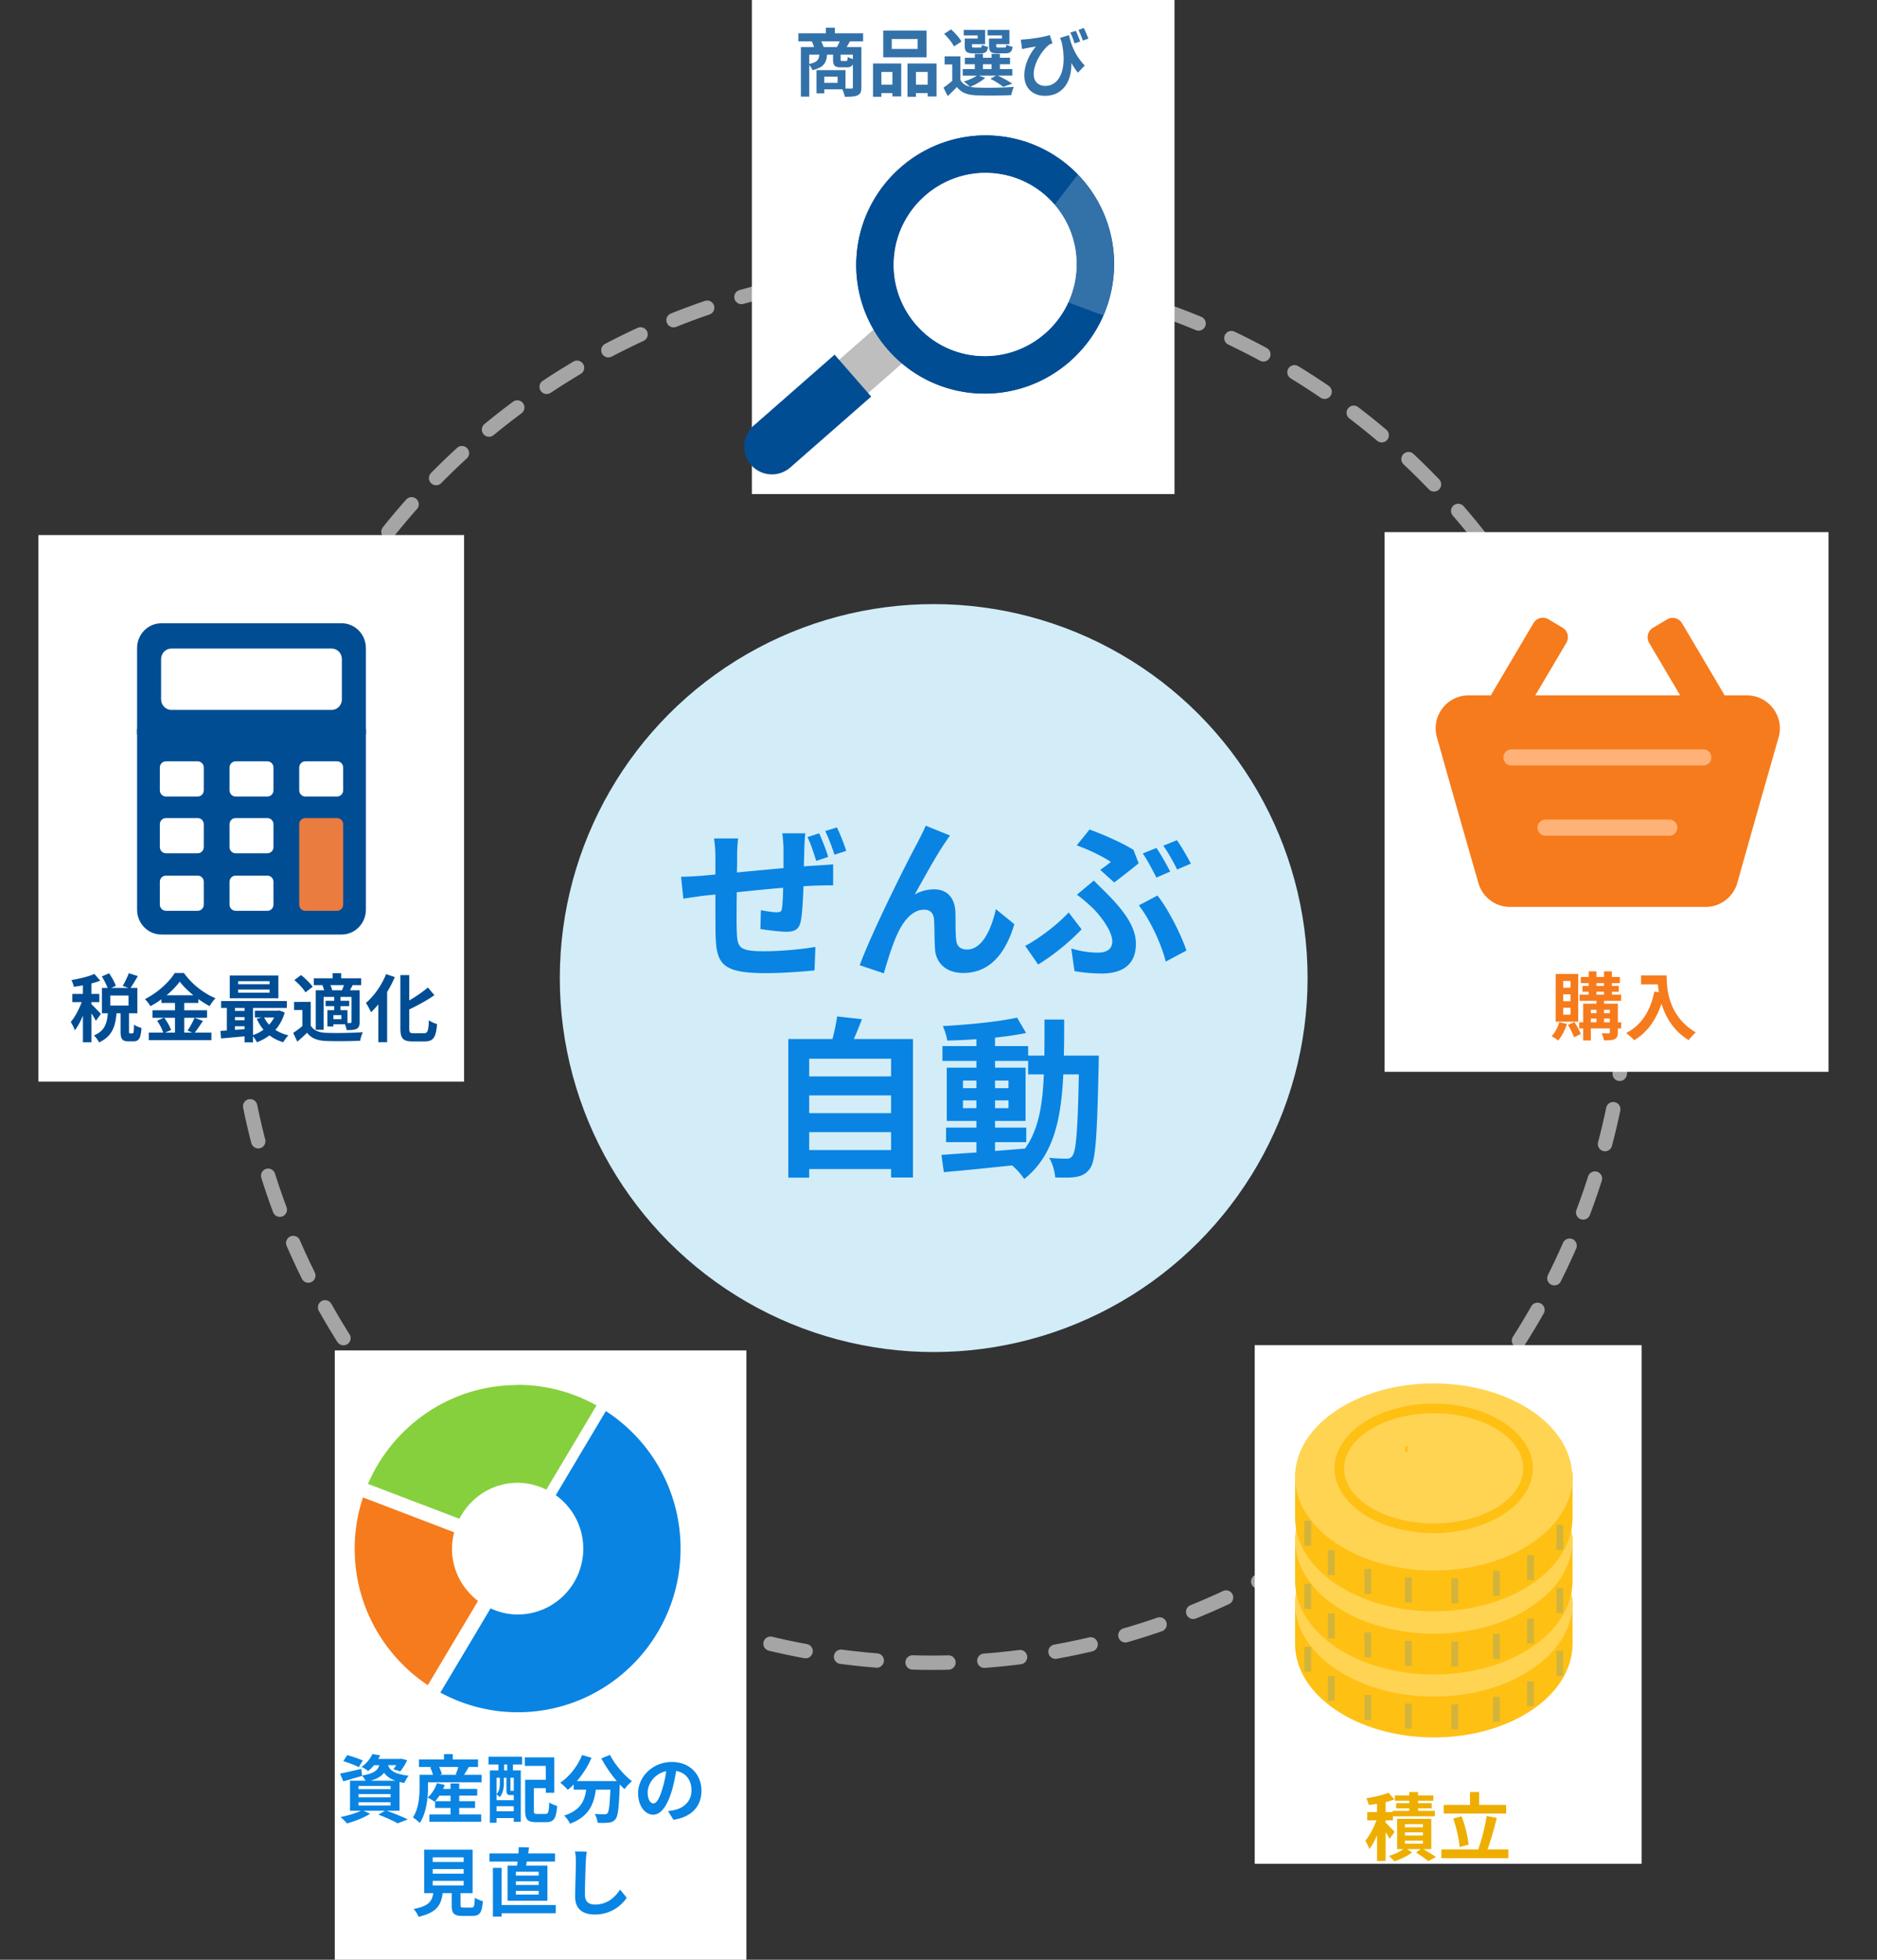
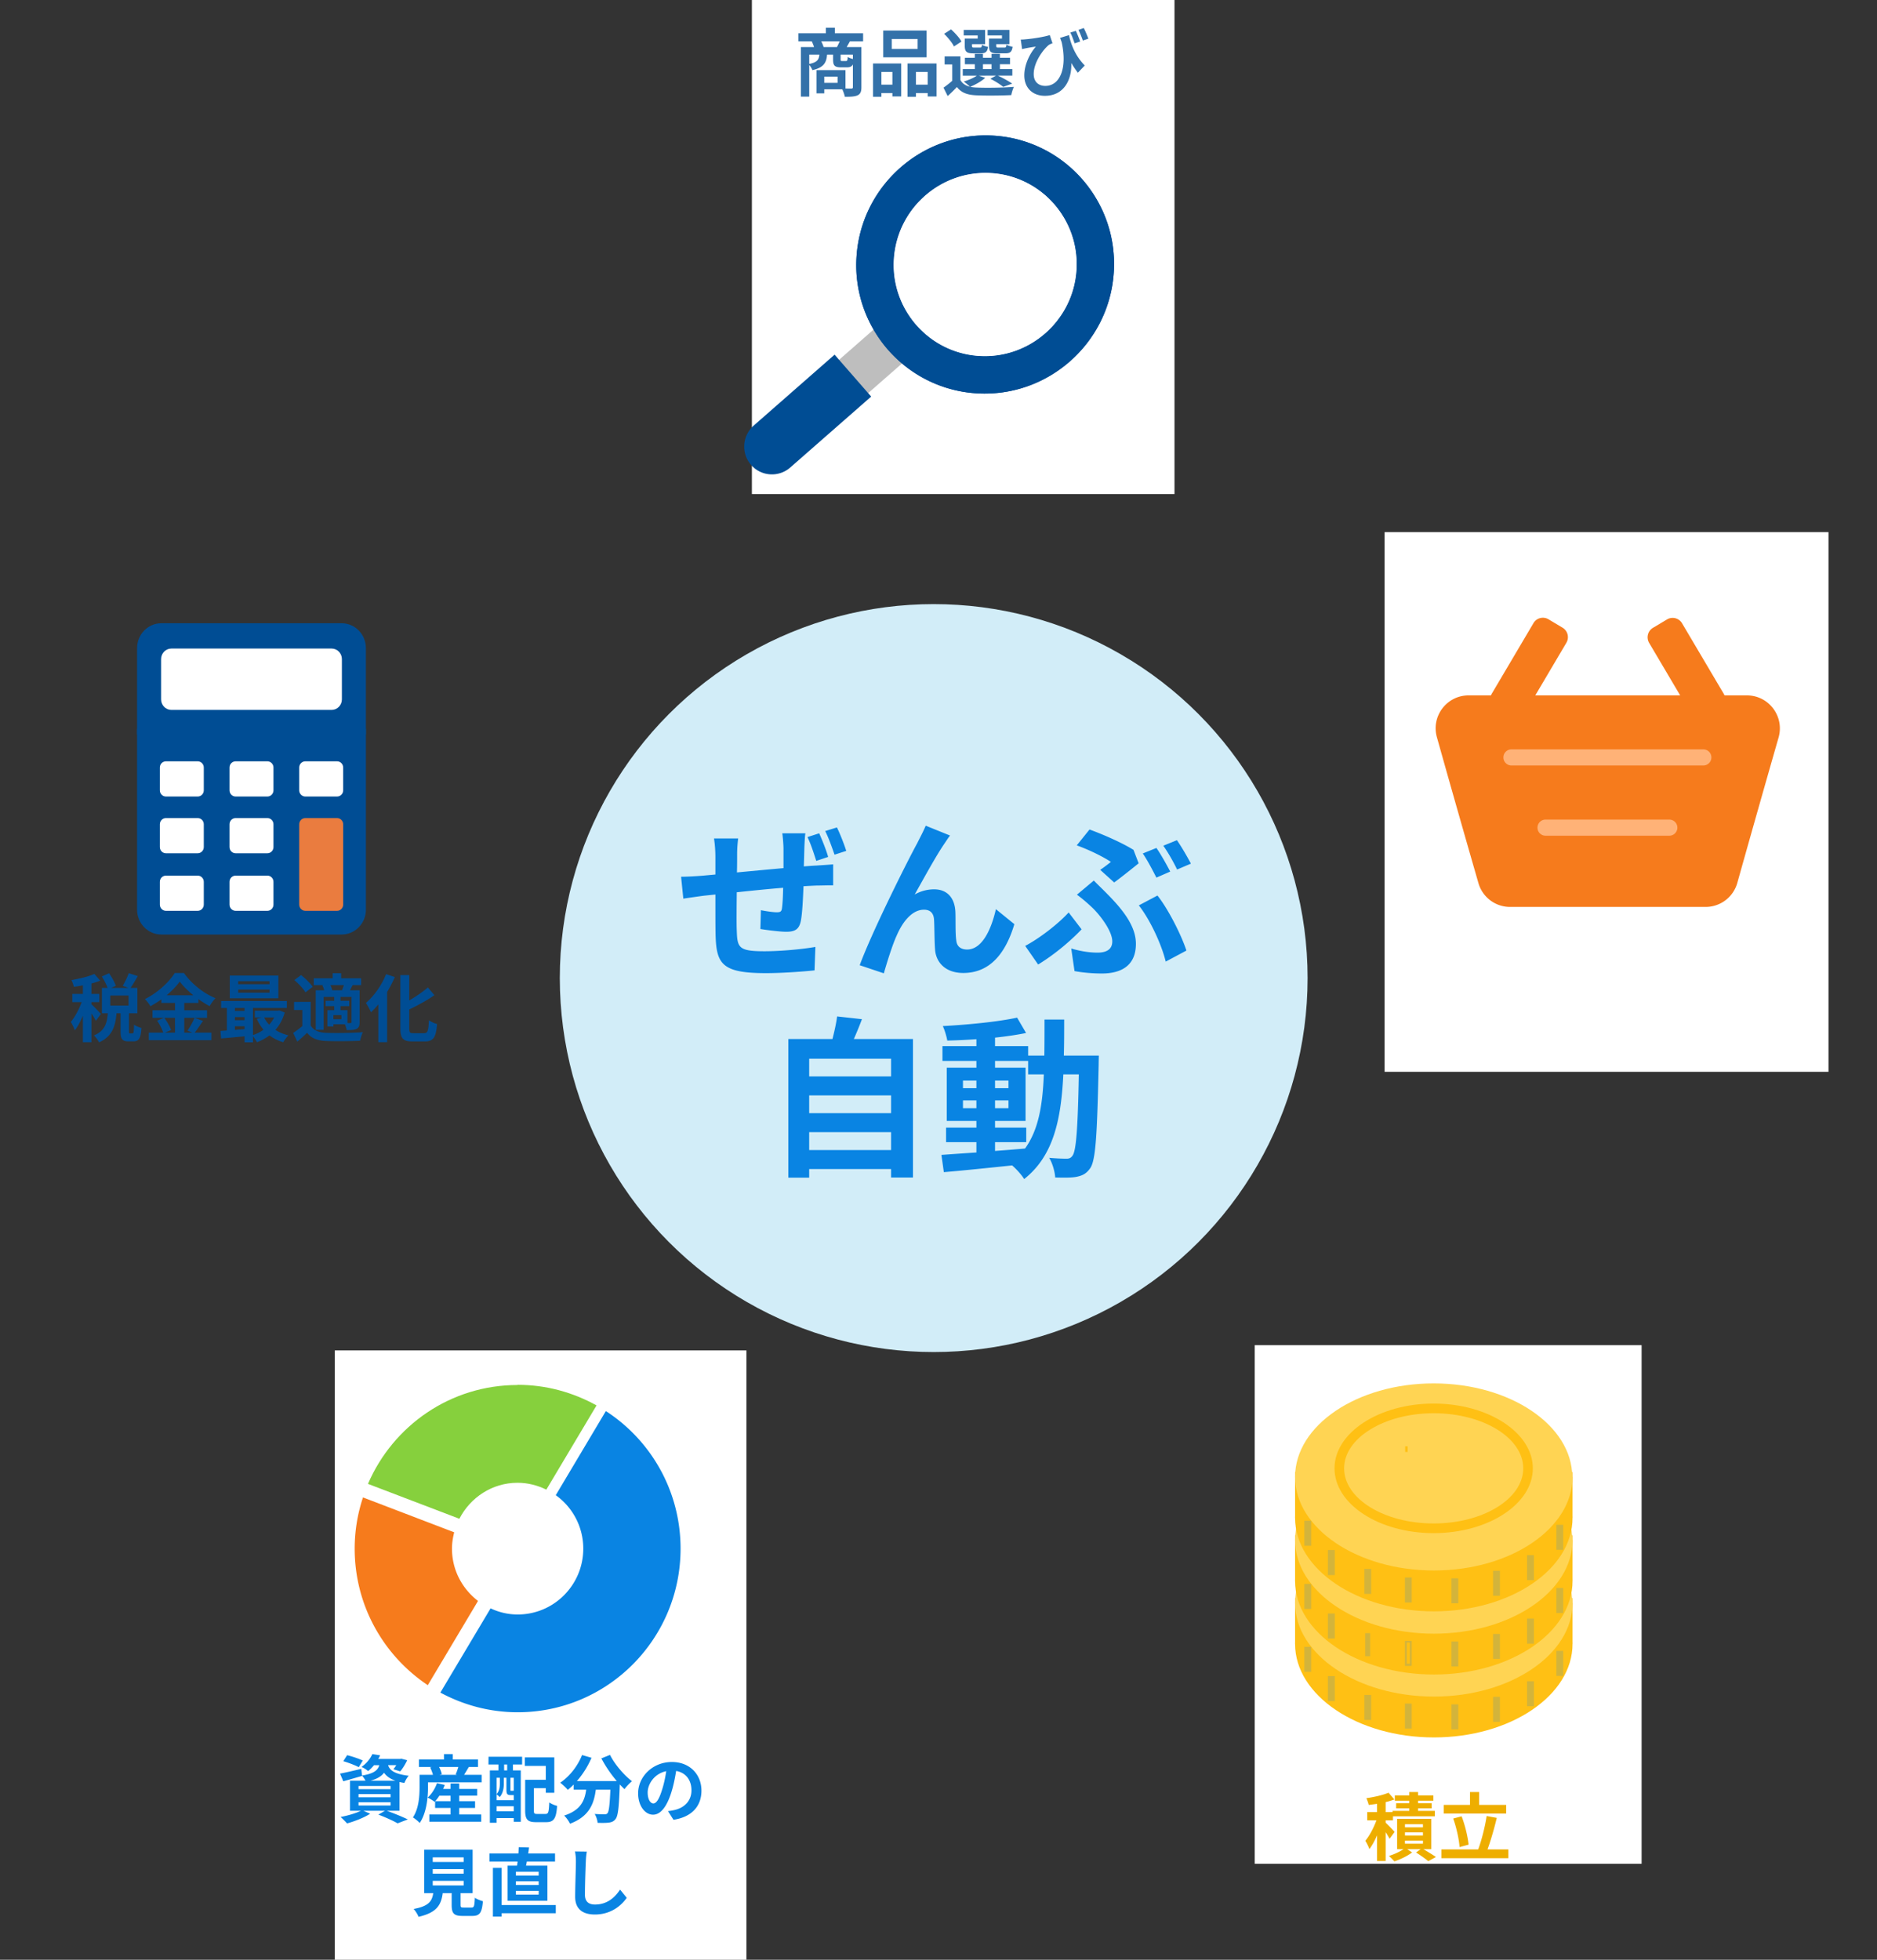
<svg xmlns="http://www.w3.org/2000/svg" width="342" height="357" fill="none">
  <rect width="100%" height="100%" fill="#333333" stroke="none" />
-   <circle cx="169.817" cy="176.077" r="126.817" stroke="#A5A5A5" stroke-dasharray="6.54 6.54" stroke-linecap="round" stroke-width="2.616" />
  <circle cx="170.125" cy="178.173" r="68.125" fill="#D2EDF8" />
  <path fill="#0984E3" d="m150.893 156.102-2.167.723c-.44-1.351-.974-3.079-1.602-4.335l2.136-.691c.565 1.256 1.288 3.078 1.633 4.303m-8.356-4.303h4.21c-.094.471-.157 1.853-.189 2.67a601 601 0 0 1-.094 3.361c.848-.063 1.634-.126 2.356-.157.848-.063 2.073-.126 2.984-.22v3.833c-.534-.032-2.167.031-3.015.031-.66.031-1.477.063-2.388.126-.094 2.387-.22 4.932-.471 6.251-.314 1.633-1.099 2.042-2.701 2.042-1.1 0-3.582-.314-4.681-.503l.094-3.424c.974.189 2.231.377 2.859.377s.879-.094.974-.691c.125-.88.188-2.262.22-3.77-2.733.22-5.781.534-8.451.817-.031 2.827-.063 5.686 0 7.005.095 3.079.346 3.739 5.026 3.739 3.048 0 6.974-.377 9.299-.786l-.157 4.272c-2.105.22-5.906.503-8.859.503-8.073 0-9.047-1.696-9.173-7.099-.031-1.32-.031-4.335-.031-7.226l-2.105.22c-.974.126-2.921.409-3.738.534l-.408-3.989c.879 0 2.324-.063 3.895-.189l2.356-.219v-3.142a23 23 0 0 0-.251-3.424h4.398a24 24 0 0 0-.189 3.204c0 .723 0 1.759-.031 2.985 2.638-.252 5.654-.534 8.481-.786v-3.487c0-.816-.125-2.261-.22-2.858m7.822-.409 2.137-.659c.596 1.225 1.319 3.078 1.696 4.272l-2.136.691c-.471-1.351-1.068-3.047-1.697-4.304m22.744.817c-.314.377-.66.942-1.005 1.445-1.54 2.23-3.896 6.566-5.435 9.298a7.1 7.1 0 0 1 3.55-.942c2.324 0 3.738 1.508 3.864 4.084.063 1.382-.032 3.895.157 5.183.094 1.225.942 1.696 1.979 1.696 2.67 0 4.366-3.486 5.246-7.35l3.361 2.733c-1.602 5.371-4.492 8.89-9.298 8.89-3.393 0-5.026-2.074-5.152-4.335-.126-1.665-.094-4.21-.189-5.466-.094-1.1-.691-1.728-1.822-1.728-2.136 0-3.863 2.136-4.963 4.681-.848 1.822-1.885 5.277-2.356 6.911l-4.398-1.477c2.293-6.22 8.859-19.288 10.492-22.241.409-.848.974-1.853 1.54-3.173zm37.602 2.262c.817 1.162 1.916 3.141 2.513 4.303l-2.513 1.1c-.66-1.288-1.633-3.173-2.482-4.398zm3.738-1.414c.817 1.162 1.979 3.173 2.545 4.272l-2.513 1.069c-.629-1.32-1.665-3.142-2.513-4.336zm-11.434 7.697-2.545-2.294c.754-.502 1.508-1.099 1.948-1.445-1.351-.911-3.864-2.167-6.22-3.015l2.325-2.89c2.575.942 5.874 2.387 8.01 3.706l.942 2.451c-.848.691-3.235 2.607-4.46 3.487m-7.225 16.146-.597-4.115q2.544.754 4.806.754c1.571 0 2.67-.566 2.67-2.042 0-1.885-2.167-4.712-3.55-6.063-.785-.754-1.853-1.696-2.89-2.45l3.079-2.576c.911.942 1.728 1.696 2.513 2.513 3.33 3.361 5.152 6.157 5.152 9.016 0 4.178-2.953 5.403-6.189 5.403-1.696 0-3.518-.157-4.994-.44m20.387-3.738-3.77 2.01c-.754-3.11-2.827-7.602-4.9-10.24l3.393-1.791c1.916 2.387 4.335 7.131 5.277 10.021m-19.099-3.864c-1.728 1.822-4.587 4.367-7.917 6.408l-2.356-3.392c2.67-1.414 6.063-4.053 7.917-6.094zm-49.634 40.209h14.921v-3.267h-14.921zm14.921-9.958h-14.921v3.236h14.921zm0-6.691h-14.921v3.236h14.921zm-6.785-3.581h10.775V214.5h-3.99v-1.539h-14.921v1.571h-3.801v-25.257h8.042c.345-1.351.691-2.859.848-4.115l4.524.503a67 67 0 0 1-1.477 3.612m25.728 18.785v1.603c1.79-.126 3.644-.283 5.466-.44 2.45-3.393 3.204-7.885 3.424-13.508h-2.859v-2.45h-6.031v1.225h5.56v9.707h-5.56v1.225h5.686v2.638zm-5.843-6.188h2.45v-1.414h-2.45zm8.293-1.414h-2.45v1.414h2.45zm-2.45-2.23h2.45v-1.382h-2.45zm-5.843-1.382v1.382h2.45v-1.382zm18.377-4.555h6.377s-.032 1.225-.032 1.665c-.282 12.848-.534 17.403-1.539 18.848-.722 1.037-1.445 1.351-2.481 1.571-.943.188-2.388.157-3.896.125-.063-1.036-.471-2.544-1.099-3.581 1.382.126 2.576.157 3.173.157.471 0 .785-.126 1.068-.534.659-.848.973-4.681 1.162-14.827h-2.827c-.409 8.419-1.854 14.89-7.131 19.068-.471-.754-1.382-1.791-2.199-2.482-4.524.471-9.047.943-12.44 1.225l-.44-3.141c1.759-.126 3.958-.283 6.377-.44v-1.885h-5.529v-2.638h5.529v-1.225h-5.403v-9.707h5.403v-1.225h-6.188v-2.702h6.188v-1.256a108 108 0 0 1-5.309.251c-.125-.754-.471-1.916-.816-2.639 4.649-.251 10.083-.785 13.539-1.539l1.633 2.796c-1.665.345-3.612.628-5.654.848v1.539h6.031v1.728h2.953c.032-2.074.032-4.241.032-6.566h3.581c0 2.294 0 4.492-.063 6.566" />
-   <path fill="#fff" d="M7 97.471h77.558v99.567H7z" />
  <path fill="#004D94" d="M24.977 132.77H66.67v32.94c0 2.499-1.98 4.529-4.419 4.529H29.395c-2.438 0-4.418-2.03-4.418-4.529z" />
  <path fill="#004D94" d="M29.395 113.536H62.25c2.438 0 4.418 2.03 4.418 4.53v15.714H24.977v-15.714c0-2.5 1.98-4.53 4.418-4.53" />
  <path fill="#004D94" d="M60.419 118.612H31.228c-1.037 0-1.876.861-1.876 1.923v7.335c0 1.062.84 1.923 1.876 1.923h29.191c1.036 0 1.876-.861 1.876-1.923v-7.335c0-1.062-.84-1.923-1.876-1.923M36.027 139.041H30.23c-.611 0-1.106.508-1.106 1.134v4.143c0 .627.495 1.134 1.106 1.134h5.796c.61 0 1.105-.507 1.105-1.134v-4.143c0-.626-.495-1.134-1.105-1.134M36.027 149.41H30.23c-.611 0-1.106.508-1.106 1.134v4.144c0 .626.495 1.133 1.106 1.133h5.796c.61 0 1.105-.507 1.105-1.133v-4.144c0-.626-.495-1.134-1.105-1.134M48.722 149.41h-5.796c-.61 0-1.106.508-1.106 1.134v4.144c0 .626.495 1.133 1.106 1.133h5.796c.61 0 1.106-.507 1.106-1.133v-4.144c0-.626-.495-1.134-1.106-1.134M48.722 159.907h-5.796c-.61 0-1.106.508-1.106 1.134v4.144c0 .626.495 1.133 1.106 1.133h5.796c.61 0 1.106-.507 1.106-1.133v-4.144c0-.626-.495-1.134-1.106-1.134M61.417 159.907h-5.796c-.61 0-1.105.508-1.105 1.134v4.144c0 .626.495 1.133 1.105 1.133h5.796c.611 0 1.106-.507 1.106-1.133v-4.144c0-.626-.495-1.134-1.106-1.134M48.722 139.041h-5.796c-.61 0-1.106.508-1.106 1.134v4.143c0 .627.495 1.134 1.106 1.134h5.796c.61 0 1.106-.507 1.106-1.134v-4.143c0-.626-.495-1.134-1.106-1.134M61.421 139.041h-5.796c-.61 0-1.105.508-1.105 1.134v4.143c0 .627.494 1.134 1.105 1.134h5.796c.611 0 1.106-.507 1.106-1.134v-4.143c0-.626-.495-1.134-1.106-1.134" />
  <path fill="#fff" d="M36.027 149.027H30.23c-.611 0-1.106.508-1.106 1.134v4.144c0 .626.495 1.133 1.106 1.133h5.796c.61 0 1.105-.507 1.105-1.133v-4.144c0-.626-.495-1.134-1.105-1.134M48.722 149.027h-5.796c-.61 0-1.106.508-1.106 1.134v4.144c0 .626.495 1.133 1.106 1.133h5.796c.61 0 1.106-.507 1.106-1.133v-4.144c0-.626-.495-1.134-1.106-1.134M48.722 159.508h-5.796c-.61 0-1.106.507-1.106 1.133v4.144c0 .626.495 1.134 1.106 1.134h5.796c.61 0 1.106-.508 1.106-1.134v-4.144c0-.626-.495-1.133-1.106-1.133" />
  <path fill="#004D94" d="M36.027 159.907H30.23c-.611 0-1.106.508-1.106 1.134v4.144c0 .626.495 1.133 1.106 1.133h5.796c.61 0 1.105-.507 1.105-1.133v-4.144c0-.626-.495-1.134-1.105-1.134" />
  <path fill="#fff" d="M61.421 138.689h-5.796c-.61 0-1.105.507-1.105 1.134v4.143c0 .626.494 1.134 1.105 1.134h5.796c.611 0 1.106-.508 1.106-1.134v-4.143c0-.627-.495-1.134-1.106-1.134" />
  <path fill="#EA7C3F" d="M61.421 149.031h-5.796c-.61 0-1.105.507-1.105 1.133v14.621c0 .626.494 1.134 1.105 1.134h5.796c.611 0 1.106-.508 1.106-1.134v-14.621c0-.626-.495-1.133-1.106-1.133" />
  <path fill="#fff" d="M36.027 138.689H30.23c-.611 0-1.106.507-1.106 1.134v4.143c0 .626.495 1.134 1.106 1.134h5.796c.61 0 1.105-.508 1.105-1.134v-4.143c0-.627-.495-1.134-1.105-1.134M48.722 138.689h-5.796c-.61 0-1.106.507-1.106 1.134v4.143c0 .626.495 1.134 1.106 1.134h5.796c.61 0 1.106-.508 1.106-1.134v-4.143c0-.627-.495-1.134-1.106-1.134M36.027 159.508H30.23c-.611 0-1.106.507-1.106 1.133v4.144c0 .626.495 1.134 1.106 1.134h5.796c.61 0 1.105-.508 1.105-1.134v-4.144c0-.626-.495-1.133-1.105-1.133M60.419 118.144H31.228c-1.037 0-1.876.861-1.876 1.923v7.334c0 1.063.84 1.924 1.876 1.924h29.191c1.036 0 1.876-.861 1.876-1.924v-7.334c0-1.062-.84-1.923-1.876-1.923" />
  <path fill="#004D94" d="m18.381 184.712-.917 1.253c-.161-.35-.485-.876-.808-1.361v5.257h-1.55v-4.839c-.432 1.038-.944 1.995-1.47 2.669-.148-.459-.485-1.119-.741-1.524.755-.876 1.496-2.305 1.995-3.612h-1.712v-1.497h1.927v-1.563c-.566.107-1.119.202-1.644.269a5.5 5.5 0 0 0-.445-1.226c1.483-.257 3.14-.647 4.179-1.119l1.065 1.226c-.486.189-1.025.364-1.604.513v1.9h1.442v1.497h-1.442v.391c.364.296 1.469 1.469 1.725 1.766m5.042-1.524v-1.833h-3.33v1.833zm.283 5.069h.431c.202 0 .256-.202.283-1.604.297.242.957.512 1.362.606-.135 1.928-.5 2.44-1.47 2.44h-.89c-1.2 0-1.455-.472-1.455-1.874v-3.235h-.742c-.188 2.319-.755 4.206-3.181 5.298-.162-.391-.607-.957-.93-1.267 2.008-.823 2.386-2.265 2.534-4.031H18.57v-4.624h1.038c-.216-.606-.647-1.442-1.052-2.089l1.321-.58c.486.715 1.025 1.645 1.227 2.292l-.863.377h3.168l-1.051-.377c.377-.634.863-1.604 1.105-2.305l1.645.526c-.445.781-.93 1.59-1.321 2.156h1.24v4.624h-1.524v3.222c0 .404.027.445.203.445m8.182-2.845h-1.954c.512.688 1.038 1.605 1.24 2.225l-1.106.472h1.82zm-1.523-4.111h4.866c-.997-.809-1.887-1.685-2.48-2.494-.58.809-1.415 1.685-2.386 2.494m5.082 4.111 1.537.567c-.513.741-1.038 1.563-1.51 2.13h3.047v1.375H27.115v-1.375h2.629a9.3 9.3 0 0 0-1.119-2.171l1.227-.526H27.79v-1.375h4.098v-1.334h-2.48v-.661c-.634.459-1.321.89-2.009 1.254-.202-.377-.647-.957-.997-1.294 2.291-1.119 4.448-3.141 5.446-4.759h1.658c1.456 2.036 3.626 3.734 5.756 4.597-.404.405-.768.944-1.065 1.443a17 17 0 0 1-2.049-1.281v.701h-2.575v1.334h4.152v1.375h-4.152v2.697h1.47l-.877-.364c.445-.634.985-1.618 1.281-2.333m13.669-6.12v-.552H43.4v.552zm0 1.537v-.566H43.4v.566zm1.604-3.114v4.139h-8.856v-4.139zm-.768 7.63h-1.82c.23.485.54.93.903 1.321.364-.391.674-.836.917-1.321m-7.145 1.604v.661c.566-.041 1.16-.081 1.753-.135v-.526zm0-1.671v.566h1.753v-.566zm1.753-1.658h-1.753v.539h1.753zm6.335.444.984.378c-.363 1.267-.943 2.319-1.698 3.168.674.445 1.483.782 2.373.997-.31.297-.729.877-.944 1.254q-1.435-.424-2.508-1.254a8.8 8.8 0 0 1-2.291 1.254 6 6 0 0 0-.715-1.078v1.091H44.56v-1.091c-1.55.148-3.087.283-4.274.39l-.12-1.375c.35-.026.754-.04 1.172-.08v-4.098h-1.052v-1.268H52.27v1.268h-6.174v4.933a6.9 6.9 0 0 0 1.915-.97 8.3 8.3 0 0 1-1.227-1.995l.89-.243h-1.24v-1.227h4.192zm9.625-3.666h1.793c.121-.283.243-.634.35-.944h-2.466c.161.31.283.661.323.944m3.532 5.756v-4.543h-2.008v.701h1.59v.971h-1.59v.741h1.267v2.346h.539c.148-.014.202-.054.202-.216m-1.847-.485v-.742H60.75v.742zm-3.478-6.161.23-.054h-1.78v-1.24h3.438v-.93h1.55v.93h3.64v1.24h-1.55c-.176.351-.338.661-.486.944h1.753v5.783c0 .647-.108.997-.54 1.24-.445.216-1.01.229-1.82.229-.04-.31-.175-.728-.31-1.065H60.75v.405h-1.092v-2.966h1.24v-.741H59.32v-.971h1.577v-.701H58.97v5.985h-1.442v-7.198h1.536a3.6 3.6 0 0 0-.337-.89m-1.752.256-1.321 1.011c-.378-.66-1.267-1.59-2.022-2.237l1.227-.917c.755.607 1.685 1.496 2.116 2.143m-.364 2.75v4.3c.526.904 1.47 1.281 2.844 1.335 1.618.067 4.8.027 6.66-.121-.19.377-.418 1.119-.5 1.563-1.67.081-4.528.108-6.173.041-1.604-.068-2.683-.459-3.492-1.497a32 32 0 0 1-1.779 1.618l-.755-1.591a16 16 0 0 0 1.672-1.24v-2.938h-1.51v-1.47zm13.736-5.055 1.591.526a22 22 0 0 1-1.402 2.723v9.139h-1.604v-6.874c-.431.525-.89 1.011-1.335 1.428-.175-.404-.633-1.294-.93-1.698 1.456-1.227 2.872-3.208 3.68-5.244m4.961 10.757h1.982c.647 0 .755-.458.862-2.359.378.283 1.052.593 1.483.688-.188 2.318-.606 3.168-2.197 3.168h-2.305c-1.699 0-2.184-.54-2.184-2.44v-9.639h1.618v4.611c1.267-.728 2.507-1.591 3.397-2.359l1.186 1.402c-1.335.943-3.006 1.846-4.583 2.601v3.397c0 .796.094.93.741.93" />
  <g clip-path="url(#a)">
    <path fill="#fff" d="M61 246h75v111H61z" />
    <g clip-path="url(#b)">
      <path fill="#F67B1C" d="M82.353 282.11c0-1.048.169-2.028.404-2.974l-16.618-6.354a29.6 29.6 0 0 0-1.514 9.328c0 10.409 5.315 19.533 13.322 24.873l9.15-15.343c-2.86-2.197-4.744-5.61-4.744-9.53" />
      <path fill="#0984E3" d="m110.38 257.067-9.117 15.309a11.94 11.94 0 0 1 5.013 9.733c0 6.624-5.349 11.998-11.942 11.998-1.783 0-3.432-.406-4.946-1.116l-9.15 15.344c4.205 2.264 8.982 3.582 14.096 3.582 16.382 0 29.67-13.349 29.67-29.808 0-10.51-5.416-19.736-13.59-25.042z" />
      <path fill="#86D03D" d="M94.296 252.303c-12.212 0-22.674 7.401-27.25 18.012l16.653 6.354c1.985-3.853 5.954-6.556 10.597-6.556 1.883 0 3.666.473 5.247 1.25l9.15-15.343c-4.272-2.366-9.15-3.751-14.397-3.751z" />
    </g>
    <path fill="#0984E3" d="m66.096 320.709-.728 1.213c-.62-.337-1.887-.822-2.818-1.092l.701-1.092c.89.216 2.17.647 2.845.971m-.769 7.602v.594h5.837v-.594zm0-1.482v.579h5.837v-.579zm0-1.483v.579h5.837v-.579zm2.198-.957h4.515c-1.038-.378-1.658-.876-2.062-1.456-.472.633-1.227 1.105-2.453 1.456m5.27 5.473h-2.332c1.375.485 2.925 1.132 3.842 1.577l-1.86.714c-.768-.444-2.143-1.078-3.505-1.59l1.213-.701h-3.936l1.227.539c-1.12.728-2.845 1.388-4.206 1.766-.283-.31-.85-.89-1.186-1.173 1.307-.243 2.777-.674 3.707-1.132h-1.982v-5.473h2.817c-.161-.324-.417-.715-.633-.93l.013.054c-1.159.337-2.413.7-3.424.984l-.593-1.402c.998-.189 2.44-.526 3.869-.863l.135 1.213c2.143-.35 2.858-.93 3.154-1.887h-.97c-.31.377-.66.741-1.079 1.078-.283-.283-.836-.606-1.2-.755.971-.674 1.632-1.563 1.982-2.345l1.415.229a6 6 0 0 1-.35.661h3.977l.242-.041 1.065.27c-.35.728-.835 1.536-1.28 2.035l-1.24-.391c.161-.202.35-.458.525-.741h-1.496c.296.876 1.051 1.604 3.774 1.928-.296.296-.647.916-.795 1.307-.323-.054-.62-.108-.89-.175zm6.498-1.739h2.804v-1.011H80.06a8 8 0 0 1-.768 1.011m4.38 1.226v1.187h4.004v1.321h-9.45v-1.321h3.87v-1.187h-2.818v-1.213l-.094.095a7 7 0 0 0-1.267-.769c.741-.647 1.361-1.644 1.698-2.628l1.416.323c-.081.243-.189.485-.297.728h1.362v-.997h1.577v.997h3.276v1.227h-3.276v1.011h2.885v1.226zm-.16-7.468h-3.506c.23.445.418.958.499 1.321l-.404.108h3.167l-.242-.067c.175-.391.35-.903.485-1.362m1.05 1.429h3.195v1.375h-9.773v.809c0 1.887-.242 4.745-1.51 6.592-.242-.283-.916-.836-1.24-1.011 1.106-1.645 1.213-3.99 1.213-5.594v-2.171h2.44a7 7 0 0 0-.512-1.348l.297-.081H76.34v-1.361h4.556v-.984H82.5v.984h4.597v1.361h-1.672c-.31.513-.606 1.025-.862 1.429m7.846-.795v-1.078h-.553v1.078zm1.2 3.721v-2.386h-.607v2.183c0 .176.014.189.122.189h.242c.121 0 .148 0 .175-.04.014.013.04.04.068.054m-3.128 3.72h3.128v-.917H90.48zm.594-6.106h-.594v2.979c.526-.58.594-1.321.594-1.928zm2.412 3.154h-.458c-.58 0-.755-.175-.755-.971v-2.183h-.472v1.064c0 .755-.134 1.753-.754 2.454a4 4 0 0 0-.567-.499v1.065h3.128v-.93zM89 321.437l.013-1.416h6.12v1.416H93.46v1.078h1.43v9.355h-1.281v-.674H90.48v.85h-1.226v-9.531h1.563v-1.078zm8.883 9.004h1.51c.526 0 .607-.323.687-2.103.337.257 1.011.54 1.429.634-.162 2.278-.593 2.966-1.981 2.966h-1.874c-1.496 0-1.968-.459-1.968-2.117v-5.594h3.76v-2.534h-3.814v-1.551h5.365v6.444h-1.55v-.836h-2.17v4.058c0 .566.08.633.606.633m11.687-10.123 1.578-.634c.849 1.712 2.534 3.667 4.003 4.799-.431.337-1.051.984-1.361 1.442-.283-.256-.566-.552-.863-.862v.094c-.148 4.071-.31 5.662-.782 6.228-.337.431-.701.566-1.227.634-.458.067-1.24.067-2.035.04-.027-.485-.243-1.159-.526-1.618.742.054 1.443.068 1.78.068.242 0 .391-.027.539-.189.269-.283.418-1.483.539-4.3h-2.656c-.337 2.588-1.213 4.893-4.704 6.201-.202-.459-.674-1.119-1.065-1.483 3.046-.984 3.747-2.75 4.017-4.718h-2.278v-.944a10 10 0 0 1-1.079.971c-.296-.364-.984-1.011-1.375-1.294 1.685-1.133 3.168-2.993 3.977-5.042l1.726.499a16.2 16.2 0 0 1-2.67 4.246h7.28a23 23 0 0 1-2.818-4.138m9.477 8.209c.553 0 1.092-.836 1.631-2.642.31-.984.553-2.13.715-3.235-2.211.458-3.384 2.399-3.384 3.869 0 1.348.539 2.008 1.038 2.008m3.667 2.979-.998-1.577c.512-.067.89-.135 1.24-.216 1.712-.404 3.033-1.631 3.033-3.572 0-1.847-.997-3.222-2.79-3.532-.189 1.133-.418 2.373-.795 3.627-.796 2.696-1.955 4.34-3.411 4.34-1.469 0-2.723-1.631-2.723-3.882 0-3.074 2.683-5.716 6.147-5.716 3.303 0 5.392 2.305 5.392 5.217 0 2.804-1.725 4.799-5.095 5.311m-43.865 11.123v.836h5.635v-.836zm0-2.143v.835h5.635v-.835zm0-2.13v.835h5.635v-.835zm5.662 9.139h1.402c.458 0 .539-.229.606-1.793.337.257 1.052.526 1.47.634-.176 2.13-.594 2.683-1.928 2.683h-1.78c-1.604 0-1.981-.486-1.981-1.996v-2.156h-1.631c-.283 2.143-1.079 3.558-4.408 4.313-.148-.431-.58-1.092-.89-1.429 2.763-.512 3.343-1.415 3.572-2.884h-1.644v-7.913h8.816v7.913h-2.198v2.143c0 .431.081.485.594.485m13.642-5.837v-.687H94v.687zm0 1.726v-.674H94v.674zm0 1.752v-.687H94v.687zm-5.662-5.284h1.712c.04-.229.08-.485.108-.741h-5.123v-1.47h5.271c.027-.404.04-.795.054-1.146l1.887.054c-.054.364-.094.728-.162 1.092h4.894v1.47h-5.136c-.054.256-.095.512-.148.741h3.895v6.403H92.49zm8.776 7.185v1.496h-9.868v.607h-1.59v-8.87h1.59v6.767zm3.491-9.76 2.157.027a13.5 13.5 0 0 0-.175 1.78c-.068 1.429-.162 4.421-.162 6.079 0 1.348.809 1.78 1.833 1.78 2.211 0 3.613-1.268 4.57-2.723l1.213 1.496c-.863 1.267-2.75 3.046-5.796 3.046-2.184 0-3.6-.957-3.6-3.235 0-1.793.135-5.298.135-6.443 0-.634-.054-1.281-.175-1.807" />
  </g>
  <g clip-path="url(#c)">
    <path fill="#fff" d="M228.617 245.041h70.493v94.479h-70.493z" />
    <path fill="#FFC014" d="M286.526 299.461c0 9.402-11.329 17.042-25.254 17.042-13.924 0-25.303-7.64-25.303-17.042s11.329-17.041 25.253-17.041c13.925 0 25.254 7.639 25.254 17.041z" />
    <path fill="#FFC014" d="M286.526 291.137h-50.557v8.325h50.557z" />
    <path fill="#FFD453" d="M286.526 292.019c0 9.402-11.329 17.041-25.254 17.041-13.924 0-25.303-7.639-25.303-17.041s11.329-17.041 25.253-17.041c13.925 0 25.254 7.639 25.254 17.041z" />
    <path fill="#FFC014" d="M261.223 302.253c-9.982 0-18.067-5.289-18.067-11.801s8.135-11.802 18.067-11.802 18.067 5.289 18.067 11.802c0 6.512-8.135 11.801-18.067 11.801m0-21.84c-8.983 0-16.32 4.505-16.32 10.039s7.287 10.038 16.32 10.038 16.32-4.505 16.32-10.038-7.287-10.039-16.32-10.039" />
    <path fill="#FFF9DF" d="M267.153 294.614c-.649.783-1.897 1.322-3.793 1.567.05.881.1 1.322.199 2.253h-3.343v-2.204a16.5 16.5 0 0 1-3.444-.49c-.998-.294-1.647-.636-2.096-1.028.649-1.175.948-1.714 1.647-2.84.549.391 1.247.734 2.146.979s1.846.343 2.795.343c1.796 0 2.645-.392 2.545-1.078 0-.391-.299-.636-.799-.832-.499-.196-1.247-.392-2.295-.588-1.148-.195-2.047-.44-2.695-.685a3.5 3.5 0 0 1-1.597-1.126c-.4-.49-.5-1.176-.35-2.008.15-.931.649-1.714 1.398-2.302.798-.587 1.746-.93 2.944-1.077v-1.469h1.697c0 .538.05.832.15 1.42.599.049 1.148.147 1.747.294a8.2 8.2 0 0 1 1.647.587c-.25.882-.35 1.323-.599 2.253-1.298-.588-2.396-.881-3.494-.881-.699 0-1.148.097-1.497.244-.3.196-.499.441-.499.735s.15.539.549.685a10.7 10.7 0 0 0 1.946.49c1.048.196 1.897.392 2.595.637s1.348.587 1.897 1.126c.549.49.948 1.224 1.098 2.155.2 1.028.1 1.958-.549 2.742z" />
    <path fill="#D3B43B" d="M279.336 306.464h-.898v4.211h.898z" />
    <path fill="#D3B43B" d="M279.486 310.822h-1.248v-4.554h1.248zm-.898-.343h.549v-3.868h-.549zM284.625 300.881h-.898v4.212h.898z" />
    <path fill="#D3B43B" d="M284.83 305.289h-1.248v-4.554h1.248zm-.899-.342h.549v-3.869h-.549zM238.719 300.147h-.899v4.211h.899z" />
    <path fill="#D3B43B" d="M238.908 304.555h-1.248V300h1.248zm-.898-.343h.549v-3.869h-.549zM243.051 305.533h-.899v4.212h.899z" />
    <path fill="#D3B43B" d="M243.201 309.892h-1.248v-4.555h1.248zm-.899-.343h.549v-3.869h-.549zM249.641 308.961h-.899v4.212h.899z" />
    <path fill="#D3B43B" d="M249.841 313.32h-1.247v-4.554h1.247zm-.898-.343h.549v-3.869h-.549zM257.031 310.528h-.898v4.212h.898z" />
    <path fill="#D3B43B" d="M257.228 314.887h-1.248v-4.554h1.248zm-.898-.343h.549v-3.868h-.549zM265.559 310.626h-.899v4.212h.899z" />
    <path fill="#D3B43B" d="M265.709 315.034h-1.248v-4.555h1.248zm-.849-.343h.549v-3.869h-.549zM273.105 309.255h-.898v4.212h.898z" />
    <path fill="#D3B43B" d="M273.295 313.663h-1.248v-4.555h1.248zm-.899-.343h.549v-3.869h-.549z" />
    <path fill="#FFC014" d="M286.526 288.003c0 9.402-11.329 17.041-25.254 17.041-13.924 0-25.303-7.639-25.303-17.041s11.329-17.042 25.253-17.042c13.925 0 25.254 7.64 25.254 17.042z" />
    <path fill="#FFC014" d="M286.526 279.678h-50.557v8.325h50.557z" />
    <path fill="#FFD453" d="M286.526 280.56c0 9.402-11.329 17.041-25.254 17.041-13.924 0-25.303-7.639-25.303-17.041s11.329-17.041 25.253-17.041c13.925 0 25.254 7.639 25.254 17.041z" />
    <path fill="#FFC014" d="M261.223 290.794c-9.982 0-18.067-5.289-18.067-11.802s8.135-11.802 18.067-11.802 18.067 5.289 18.067 11.802-8.135 11.802-18.067 11.802m0-21.841c-8.983 0-16.32 4.506-16.32 10.039 0 5.534 7.287 10.039 16.32 10.039s16.32-4.505 16.32-10.039-7.287-10.039-16.32-10.039" />
    <path fill="#FFF9DF" d="M267.153 283.203c-.649.784-1.897 1.322-3.793 1.567.05.882.1 1.322.199 2.253h-3.343v-2.204a16.6 16.6 0 0 1-3.444-.489c-.998-.294-1.647-.637-2.096-1.029.649-1.175.948-1.714 1.647-2.84.549.392 1.247.735 2.146.979.898.245 1.846.343 2.795.343 1.796 0 2.645-.392 2.545-1.077 0-.392-.299-.637-.799-.833-.499-.196-1.247-.391-2.295-.587-1.148-.196-2.047-.441-2.695-.686a3.48 3.48 0 0 1-1.597-1.126c-.4-.49-.5-1.175-.35-2.008.15-.93.649-1.714 1.398-2.301.798-.588 1.746-.931 2.944-1.078v-1.469h1.697c0 .539.05.833.15 1.42.599.049 1.148.147 1.747.294a8 8 0 0 1 1.647.588c-.25.881-.35 1.322-.599 2.252-1.298-.587-2.396-.881-3.494-.881-.699 0-1.148.098-1.497.245-.3.196-.499.44-.499.734s.15.539.549.686a10.7 10.7 0 0 0 1.946.49c1.048.195 1.897.391 2.595.636s1.348.588 1.897 1.126c.549.539.948 1.225 1.098 2.155.2 1.028.1 1.959-.549 2.742z" />
    <path fill="#D3B43B" d="M279.336 295.005h-.898v4.212h.898z" />
    <path fill="#D3B43B" d="M279.486 299.414h-1.248v-4.555h1.248zm-.898-.392h.549v-3.869h-.549zM284.625 289.424h-.898v4.211h.898z" />
    <path fill="#D3B43B" d="M284.83 293.831h-1.248v-4.555h1.248zm-.899-.343h.549v-3.869h-.549zM238.719 288.737h-.899v4.211h.899z" />
    <path fill="#D3B43B" d="M238.908 293.096h-1.248v-4.554h1.248zm-.898-.343h.549v-3.868h-.549zM243.051 294.076h-.899v4.211h.899z" />
    <path fill="#D3B43B" d="M243.201 298.482h-1.248v-4.554h1.248zm-.899-.392h.549v-3.868h-.549zM249.641 297.503h-.899v4.212h.899z" />
-     <path fill="#D3B43B" d="M249.841 301.91h-1.247v-4.555h1.247zm-.898-.392h.549v-3.869h-.549zM257.031 299.069h-.898v4.212h.898z" />
    <path fill="#D3B43B" d="M257.228 303.477h-1.248v-4.554h1.248zm-.898-.392h.549v-3.868h-.549zM265.559 299.218h-.899v4.211h.899z" />
    <path fill="#D3B43B" d="M265.709 303.576h-1.248v-4.554h1.248zm-.849-.343h.549v-3.868h-.549zM273.105 297.796h-.898v4.212h.898z" />
    <path fill="#D3B43B" d="M273.295 302.204h-1.248v-4.554h1.248zm-.899-.343h.549v-3.868h-.549z" />
    <path fill="#FFC014" d="M286.526 276.494c0 9.403-11.329 17.042-25.254 17.042-13.924 0-25.303-7.639-25.303-17.042 0-9.402 11.329-17.041 25.253-17.041 13.925 0 25.254 7.639 25.254 17.041z" />
    <path fill="#FFC014" d="M286.526 268.17h-50.557v8.325h50.557z" />
    <path fill="#FFD453" d="M286.526 269.052c0 9.402-11.329 17.041-25.254 17.041-13.924 0-25.303-7.639-25.303-17.041s11.329-17.041 25.253-17.041c13.925 0 25.254 7.639 25.254 17.041z" />
    <path fill="#FFC014" d="M261.223 279.287c-9.982 0-18.067-5.289-18.067-11.802s8.135-11.801 18.067-11.801 18.067 5.288 18.067 11.801-8.135 11.802-18.067 11.802m0-21.841c-8.983 0-16.32 4.506-16.32 10.039 0 5.534 7.287 10.039 16.32 10.039s16.32-4.505 16.32-10.039-7.287-10.039-16.32-10.039" />
    <path fill="#FFC014" d="M256.477 263.469h-.45v1.029h.45z" />
    <path fill="#D3B43B" d="M279.336 283.449h-.898v4.212h.898z" />
    <path fill="#D3B43B" d="M279.486 287.855h-1.248v-4.554h1.248zm-.898-.342h.549v-3.869h-.549zM284.625 277.915h-.898v4.211h.898z" />
    <path fill="#D3B43B" d="M284.83 282.322h-1.248v-4.554h1.248zm-.899-.343h.549v-3.868h-.549zM238.719 277.181h-.899v4.211h.899z" />
    <path fill="#D3B43B" d="M238.908 281.587h-1.248v-4.554h1.248zm-.898-.342h.549v-3.869h-.549zM243.051 282.518h-.899v4.211h.899z" />
    <path fill="#D3B43B" d="M243.201 286.926h-1.248v-4.554h1.248zm-.899-.343h.549v-3.869h-.549zM249.641 285.947h-.899v4.212h.899z" />
    <path fill="#D3B43B" d="M249.841 290.353h-1.247v-4.554h1.247zm-.898-.342h.549v-3.869h-.549zM257.031 287.513h-.898v4.212h.898z" />
    <path fill="#D3B43B" d="M257.228 291.92h-1.248v-4.554h1.248zm-.898-.342h.549v-3.869h-.549zM265.559 287.661h-.899v4.211h.899z" />
    <path fill="#D3B43B" d="M265.709 292.067h-1.248v-4.554h1.248zm-.849-.342h.549v-3.869h-.549zM273.105 286.288h-.898v4.211h.898z" />
    <path fill="#D3B43B" d="M273.295 290.696h-1.248v-4.554h1.248zm-.899-.392h.549v-3.868h-.549z" />
    <path fill="#EEAE00" d="m254.104 333.717-.917 1.254c-.148-.31-.431-.769-.714-1.214v5.258h-1.564v-4.678c-.418.971-.903 1.86-1.402 2.507-.148-.458-.485-1.118-.741-1.523.768-.89 1.537-2.386 2.035-3.72h-1.685v-1.497h1.793v-1.509c-.526.08-1.038.148-1.523.202-.067-.337-.27-.89-.431-1.227 1.442-.202 3.033-.566 4.044-.997l1.065 1.226a12 12 0 0 1-1.591.485v1.82h1.254v-.229h3.046v-.458h-2.386v-.93h2.386v-.459h-2.629v-.97h2.629v-.607h1.604v.607h2.791v.97h-2.791v.459h2.481v.93h-2.481v.458h3.06v.998h-7.63v.728h-1.334v.431c.431.404 1.402 1.402 1.631 1.685m1.887 1.577v.566h3.276v-.566zm0-1.496v.58h3.276v-.58zm0-1.483v.566h3.276v-.566zm4.799 4.543h-1.442c.822.485 1.752 1.051 2.291 1.429l-1.401.755c-.499-.418-1.429-1.079-2.225-1.577l.836-.607h-2.453l.903.593c-.822.634-2.157 1.281-3.235 1.631-.243-.283-.688-.714-.984-.997.916-.27 1.981-.769 2.655-1.227h-1.173v-5.527h6.228zm13.642-8.061v1.577h-11.377v-1.577h4.785v-2.346h1.672v2.346zm-6.848 7.239-1.644.444c-.095-1.401-.566-3.558-1.16-5.203l1.537-.404c.634 1.658 1.132 3.747 1.267 5.163m3.451.862h3.788v1.605h-12.199v-1.605h6.713c.606-1.631 1.253-4.138 1.536-6.079l1.847.337c-.472 1.981-1.105 4.165-1.685 5.742" />
  </g>
  <path fill="#fff" d="M252.281 96.938h80.882v98.31h-80.882z" />
  <path fill="#F67B1C" d="m279.408 113.512-7.59 12.845a2.01 2.01 0 0 0 .7 2.747l2.561 1.527a1.99 1.99 0 0 0 2.735-.697l7.589-12.845a2.01 2.01 0 0 0-.7-2.746l-2.56-1.528a1.99 1.99 0 0 0-2.735.697M303.742 112.84l-2.56 1.528a2.01 2.01 0 0 0-.699 2.747l7.594 12.842a1.99 1.99 0 0 0 2.735.697l2.56-1.529a2.01 2.01 0 0 0 .699-2.747l-7.594-12.842a1.99 1.99 0 0 0-2.735-.696" />
  <path fill="#F67B1C" d="M267.586 126.677c-3.977 0-6.853 3.798-5.775 7.625a3954 3954 0 0 0 7.573 26.589 5.99 5.99 0 0 0 5.756 4.322h35.631a6 6 0 0 0 5.776-4.375 4688 4688 0 0 1 7.518-26.478c1.107-3.844-1.774-7.683-5.773-7.683z" />
  <path fill="#FFB277" d="M310.357 136.508h-35.025a1.47 1.47 0 0 0 0 2.937h35.025a1.468 1.468 0 0 0 0-2.937M304.16 149.302h-22.5a1.469 1.469 0 1 0 0 2.936h22.5a1.468 1.468 0 1 0 0-2.936" />
-   <path fill="#F67B1C" d="M286.154 179.935v-1.24h-1.335v1.24zm0 2.454v-1.254h-1.335v1.254zm0 2.453v-1.267h-1.335v1.267zm1.402-7.414v8.695h-4.098v-8.695zm-3.451 8.789 1.402.31c-.351 1.133-.971 2.292-1.604 3.02a8 8 0 0 0-1.186-.782c.606-.634 1.118-1.604 1.388-2.548m1.577.472 1.186-.499c.445.674.944 1.578 1.16 2.171l-1.24.606c-.189-.62-.674-1.577-1.106-2.278m6.592-.458h1.051v-.674h-1.051zm-2.413-.674v.674h1.025v-.674zm1.025-1.604h-1.025v.62h1.025zm2.439 0h-1.051v.62h1.051zm-2.439-3.29v.526h1.375v-.526zm0-1.563v.498h1.375v-.498zm4.515 7.131v1.119h-.62v.714c0 .674-.134 1.011-.579 1.227-.445.215-1.079.229-1.955.229-.054-.377-.243-.93-.418-1.281.526.014 1.106.014 1.267.014.176 0 .229-.054.229-.202v-.701h-3.464v2.183h-1.402v-2.183h-.728v-1.119h.728v-3.397h2.427v-.513h-3.087v-1.132h1.685v-.526h-1.146v-1.065h1.146v-.498h-1.456v-1.133h1.456v-1.024h1.402v1.024h1.375v-1.024h1.428v1.024h1.456v1.133h-1.456v.498h1.254v1.065h-1.254v.526h1.699v1.132h-3.114v.513h2.507v3.397zm3.6-8.547h4.664c0 2.548.364 7.468 5.325 10.394-.351.283-1.011.984-1.295 1.402-2.79-1.686-4.219-4.233-4.96-6.646-1.011 3.019-2.629 5.257-4.975 6.659-.296-.337-1.051-.998-1.469-1.308 2.804-1.415 4.408-4.017 5.15-7.562l.822.148a16 16 0 0 1-.189-1.456h-3.073z" />
  <path fill="#fff" d="M137 0h77v90h-77z" />
  <path fill="#BEBEBE" d="m166.469 64.357-11.716 10.268a4.03 4.03 0 0 1-2.927.997 3.98 3.98 0 0 1-2.765-1.366c-1.461-1.674-1.286-4.231.391-5.701l11.715-10.269z" />
  <path fill="#004D94" d="m158.734 72.242-14.73 12.91a5.06 5.06 0 0 1-3.68 1.253 5 5 0 0 1-3.477-1.718c-1.838-2.103-1.617-5.32.491-7.168l14.73-12.91zM180.644 31.531c9.17.595 16.115 8.547 15.486 17.731-.63 9.185-8.598 16.17-17.769 15.574a16.47 16.47 0 0 1-9.189-3.525 16.8 16.8 0 0 1-4.03-4.614 16.54 16.54 0 0 1-2.267-9.592c.629-9.185 8.598-16.169 17.769-15.574m.467-6.813c-12.913-.838-24.152 9-25.04 21.946a23.36 23.36 0 0 0 3.187 13.525 23.3 23.3 0 0 0 5.678 6.5 23.26 23.26 0 0 0 12.958 4.96c12.913.838 24.152-9 25.039-21.945s-8.91-24.149-21.822-24.986" />
  <path fill="#004D94" d="M180.644 31.531c9.17.595 16.115 8.547 15.486 17.731-.63 9.185-8.598 16.17-17.769 15.574a16.47 16.47 0 0 1-9.189-3.525 16.8 16.8 0 0 1-4.03-4.614 16.54 16.54 0 0 1-2.267-9.592c.629-9.185 8.598-16.169 17.769-15.574m.467-6.813c-12.913-.838-24.152 9-25.04 21.946a23.36 23.36 0 0 0 3.187 13.525 23.3 23.3 0 0 0 5.678 6.5 23.26 23.26 0 0 0 12.958 4.96c12.913.838 24.152-9 25.039-21.945s-8.91-24.149-21.822-24.986" />
-   <path fill="#fff" fill-opacity=".2" d="M196.393 31.799c4.444 4.607 7.003 11.011 6.532 17.91a23.5 23.5 0 0 1-1.882 7.76l-6.396-2.374a16.7 16.7 0 0 0 1.479-5.829 16.62 16.62 0 0 0-3.965-11.975z" />
  <path fill="#fff" d="M196.129 49.264c.63-9.185-6.315-17.136-15.486-17.731s-17.139 6.389-17.769 15.574a16.54 16.54 0 0 0 2.268 9.591 16.7 16.7 0 0 0 4.03 4.614 16.47 16.47 0 0 0 9.188 3.526c9.171.595 17.14-6.39 17.769-15.574" />
  <path fill="#3371A9" d="M150.064 8.573h2.44c.161-.324.35-.701.498-1.052h-3.37c.176.35.351.755.432 1.052m5.338 2.183v-.808h-2.238v.849c0 .283.041.323.27.323h.701c.229 0 .283-.094.323-.741.202.135.607.283.944.377m-7.954-.808v1.698c1.443-.283 1.753-.768 1.847-1.698zm5.163 5.149v-1.132h-2.426v1.132zm4.651-7.576h-2.399c-.216.391-.418.755-.594 1.052h2.683v7.306c0 .795-.162 1.226-.687 1.483-.526.242-1.281.27-2.333.27-.067-.378-.269-.958-.458-1.362h-3.289v.741h-1.415v-4.233h5.284v3.344c.472.013.89.013 1.051.013.229 0 .297-.067.297-.27v-4.138c-.202.404-.539.54-1.079.54h-1.091c-1.2 0-1.443-.365-1.443-1.457v-.862h-1.092c-.121 1.496-.62 2.359-2.669 2.83a3.2 3.2 0 0 0-.58-.943v5.77h-1.523V8.572h2.4a9 9 0 0 0-.418-1.052h-2.44V6.065h5.015v-1.01h1.631v1.01h5.149zm9.935 1.402v-1.82h-4.718v1.82zm1.631-3.357v4.88h-7.899v-4.88zm-6.228 7.536h-2.008v2.319h2.008zm-3.532 4.53v-6.067h5.136v5.999H162.6v-.607h-2.008v.674zm7.819-2.212h2.143v-2.318h-2.143zm-1.537-3.855h5.298v6.012h-1.618v-.62h-2.143v.674h-1.537zm17.215-4.543v-.566h-2.616v-1.01h3.977v2.6h-2.413v.27c0 .297.067.35.404.35h1.092c.27 0 .324-.08.378-.538.242.175.768.337 1.119.404-.135.93-.486 1.186-1.335 1.186h-1.442c-1.213 0-1.524-.31-1.524-1.388V7.022zm-4.422 0v-.566h-2.548v-1.01h3.896v2.6h-2.386v.284c0 .283.054.337.404.337h1.038c.27 0 .324-.081.378-.526.229.175.741.337 1.105.405-.135.916-.499 1.172-1.307 1.172h-1.416c-1.186 0-1.523-.31-1.523-1.388V7.022zm-2.966.553-1.361.89c-.297-.66-1.106-1.631-1.793-2.305l1.267-.81c.701.648 1.55 1.551 1.887 2.225M179.1 11.7v.89h1.564v-.89zm-.768 2.076 1.173.404c-.675.634-1.807 1.254-2.723 1.631.337.081.7.122 1.105.135 1.658.081 4.961.04 6.848-.121a6.7 6.7 0 0 0-.472 1.496c-1.712.095-4.691.122-6.376.04-1.618-.067-2.723-.458-3.532-1.51a28 28 0 0 1-1.685 1.646l-.755-1.524c.485-.35 1.079-.795 1.591-1.254V11.74h-1.389v-1.469h2.872v4.314c.364.633.957 1.024 1.739 1.213a9.6 9.6 0 0 0-1.133-.944c.876-.27 1.82-.647 2.386-1.078h-2.561V12.59h2.197v-.89h-1.806v-1.173h1.806v-.714h1.483v.714h1.564v-.714h1.523v.714h1.847V11.7h-1.847v.89h2.265v1.186h-2.629c.93.445 1.995 1.024 2.602 1.456l-1.631.593c-.513-.418-1.456-1.038-2.346-1.47l1.025-.58zm19.977-6.727-1.011.337c-.215-.606-.512-1.388-.795-1.94l.971-.338c.283.553.633 1.402.835 1.941m-1.496.513-1.011.337c-.216-.634-.485-1.389-.782-1.969l1.011-.31c.243.553.593 1.389.782 1.942M193.16 6.9l1.618-.499c.364 1.672 1.118 3.748 2.871 5.527l-1.254 1.321a17 17 0 0 1-1.199-1.78c.121 3.06-1.335 5.986-4.813 5.986-2.224 0-3.747-1.429-3.747-3.72 0-2.01 1.038-4.031 2.102-5.244a31 31 0 0 0-1.725.283c-.256.054-.472.094-.782.175l-.242-1.739c.242 0 .512-.013.768-.04 1.402-.108 3.64-.472 4.516-.782l.499 1.496c-.189.067-.472.175-.661.297-.917.714-2.763 3.073-2.763 5.31 0 1.484.957 2.158 2.116 2.158 2.588 0 4.058-3.087 2.979-7.967-.094-.256-.189-.512-.283-.782" />
  <defs>
    <clipPath id="a">
      <path fill="#fff" d="M61 246h75v111H61z" />
    </clipPath>
    <clipPath id="b">
      <path fill="#fff" d="M64.625 252.302H124v59.649H64.625z" />
    </clipPath>
    <clipPath id="c">
      <path fill="#fff" d="M228.617 245.041h70.493v94.479h-70.493z" />
    </clipPath>
  </defs>
</svg>